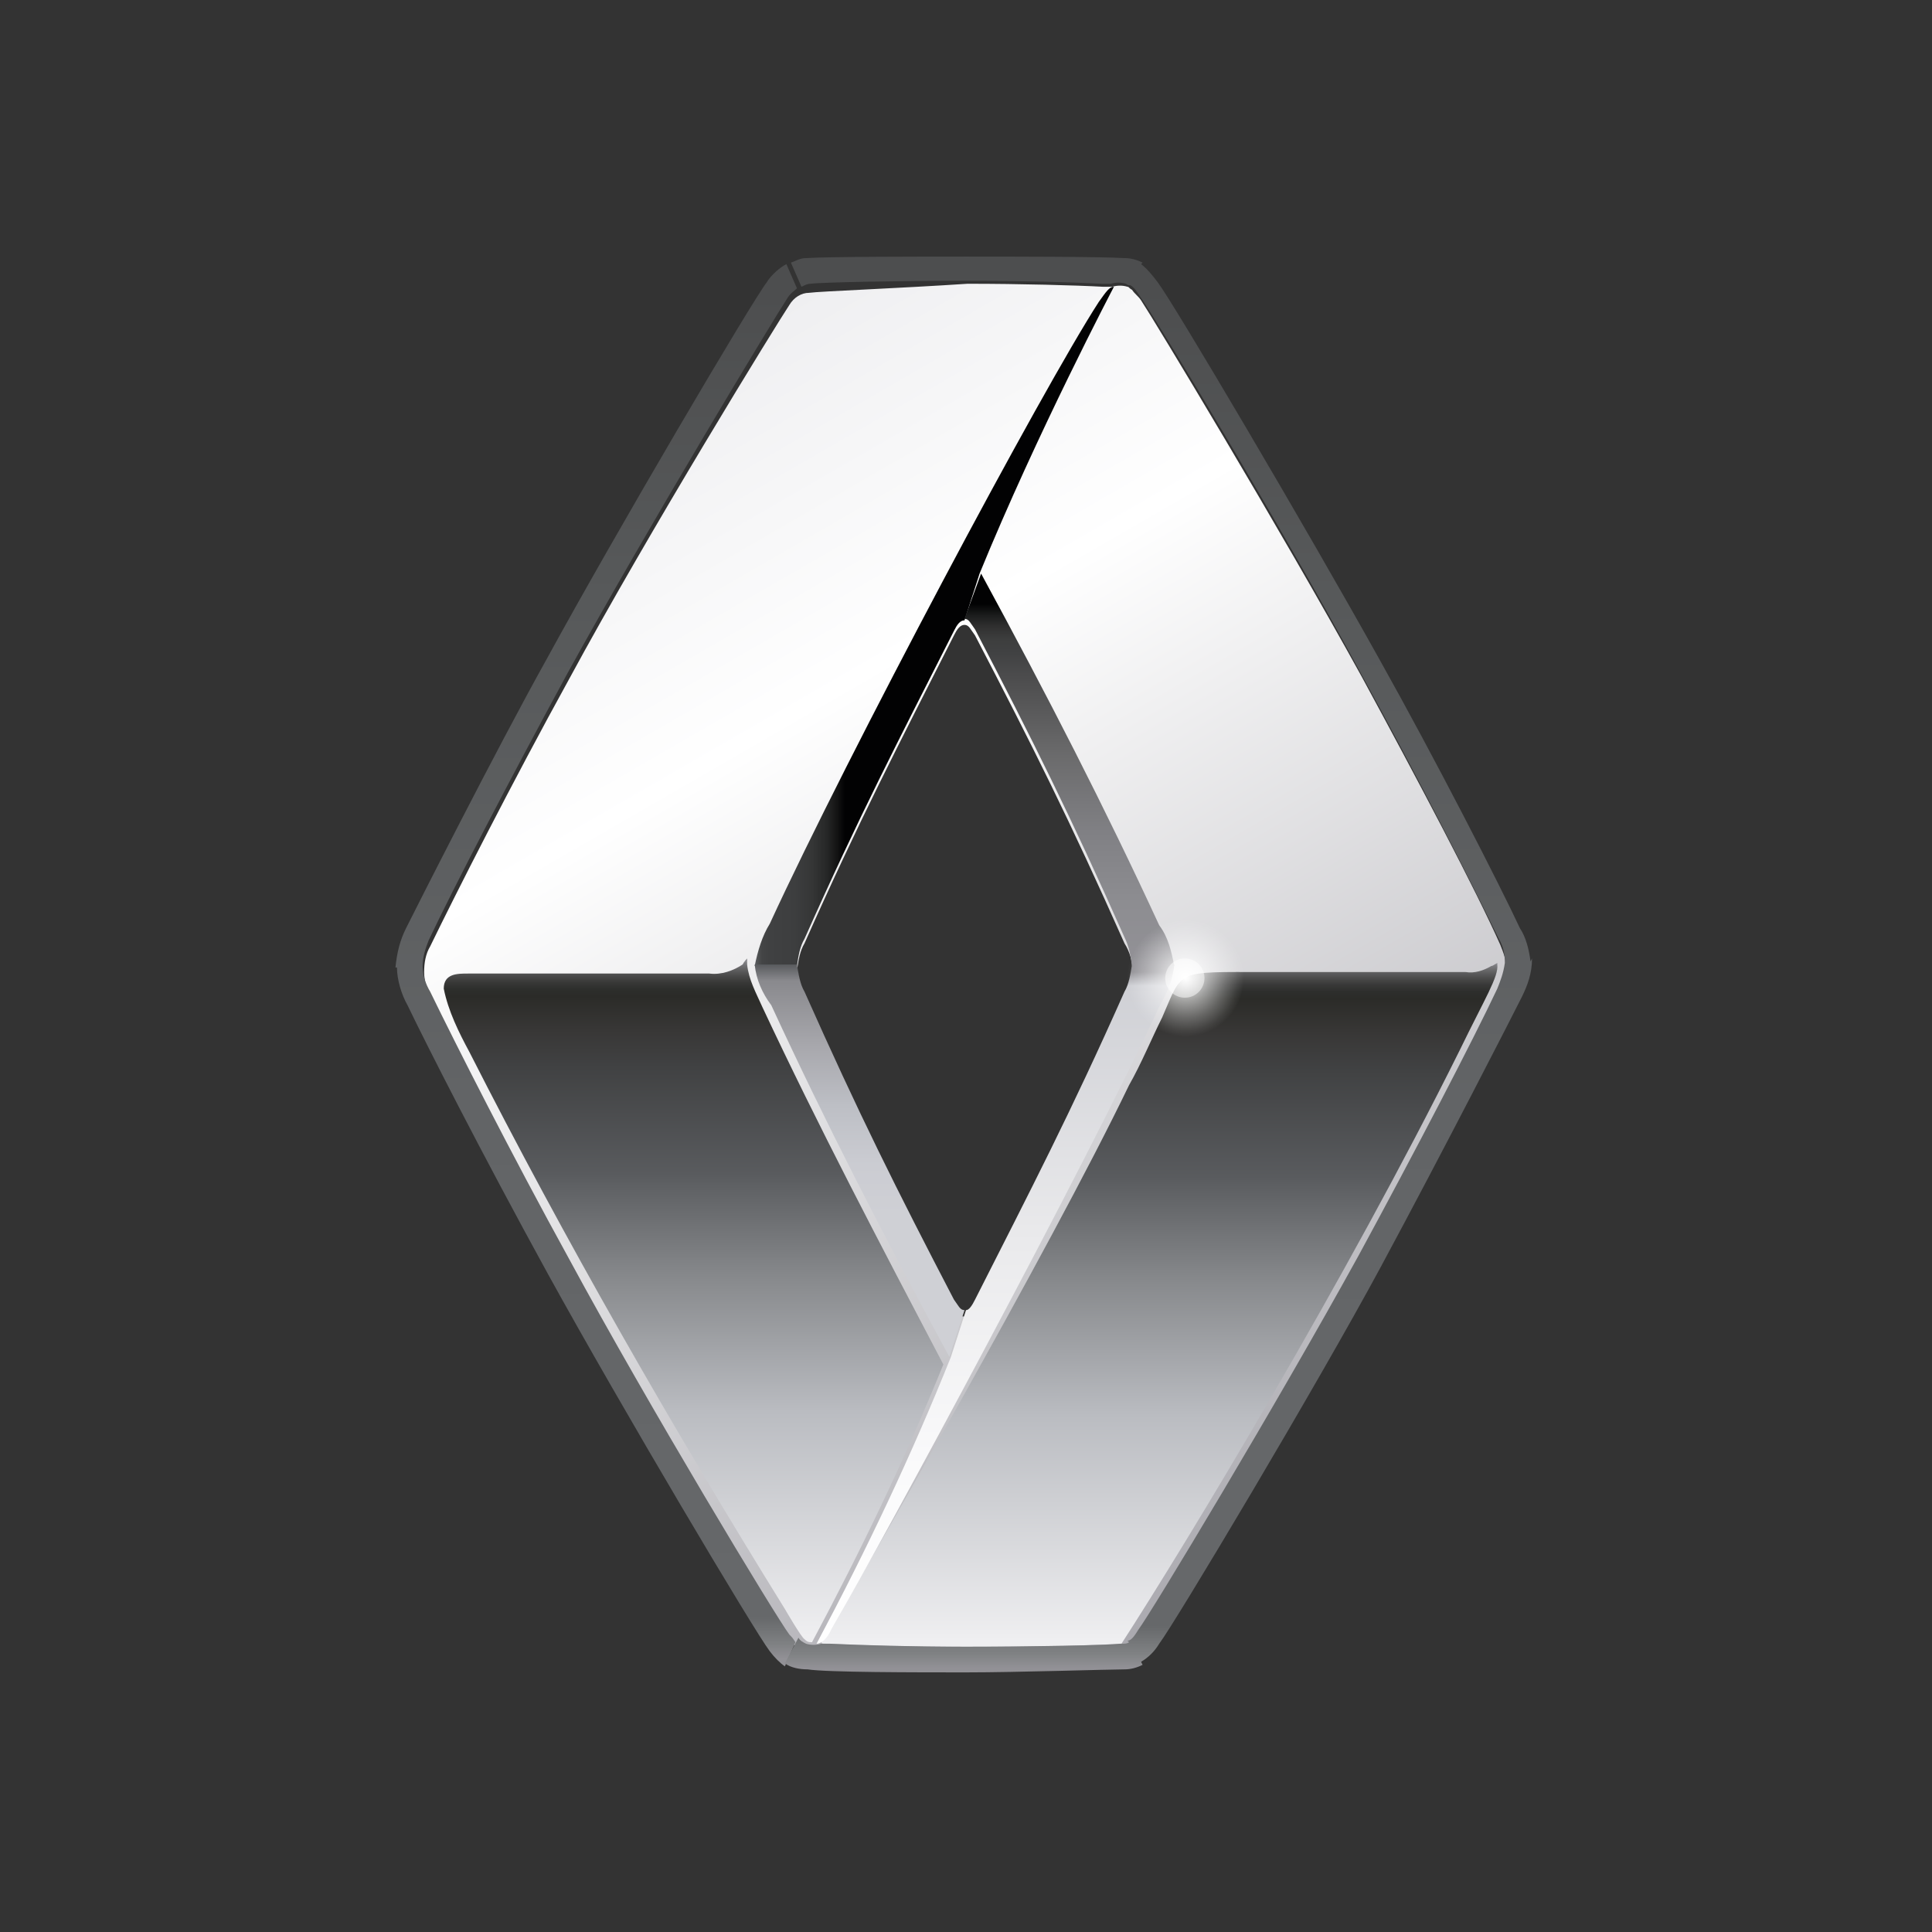
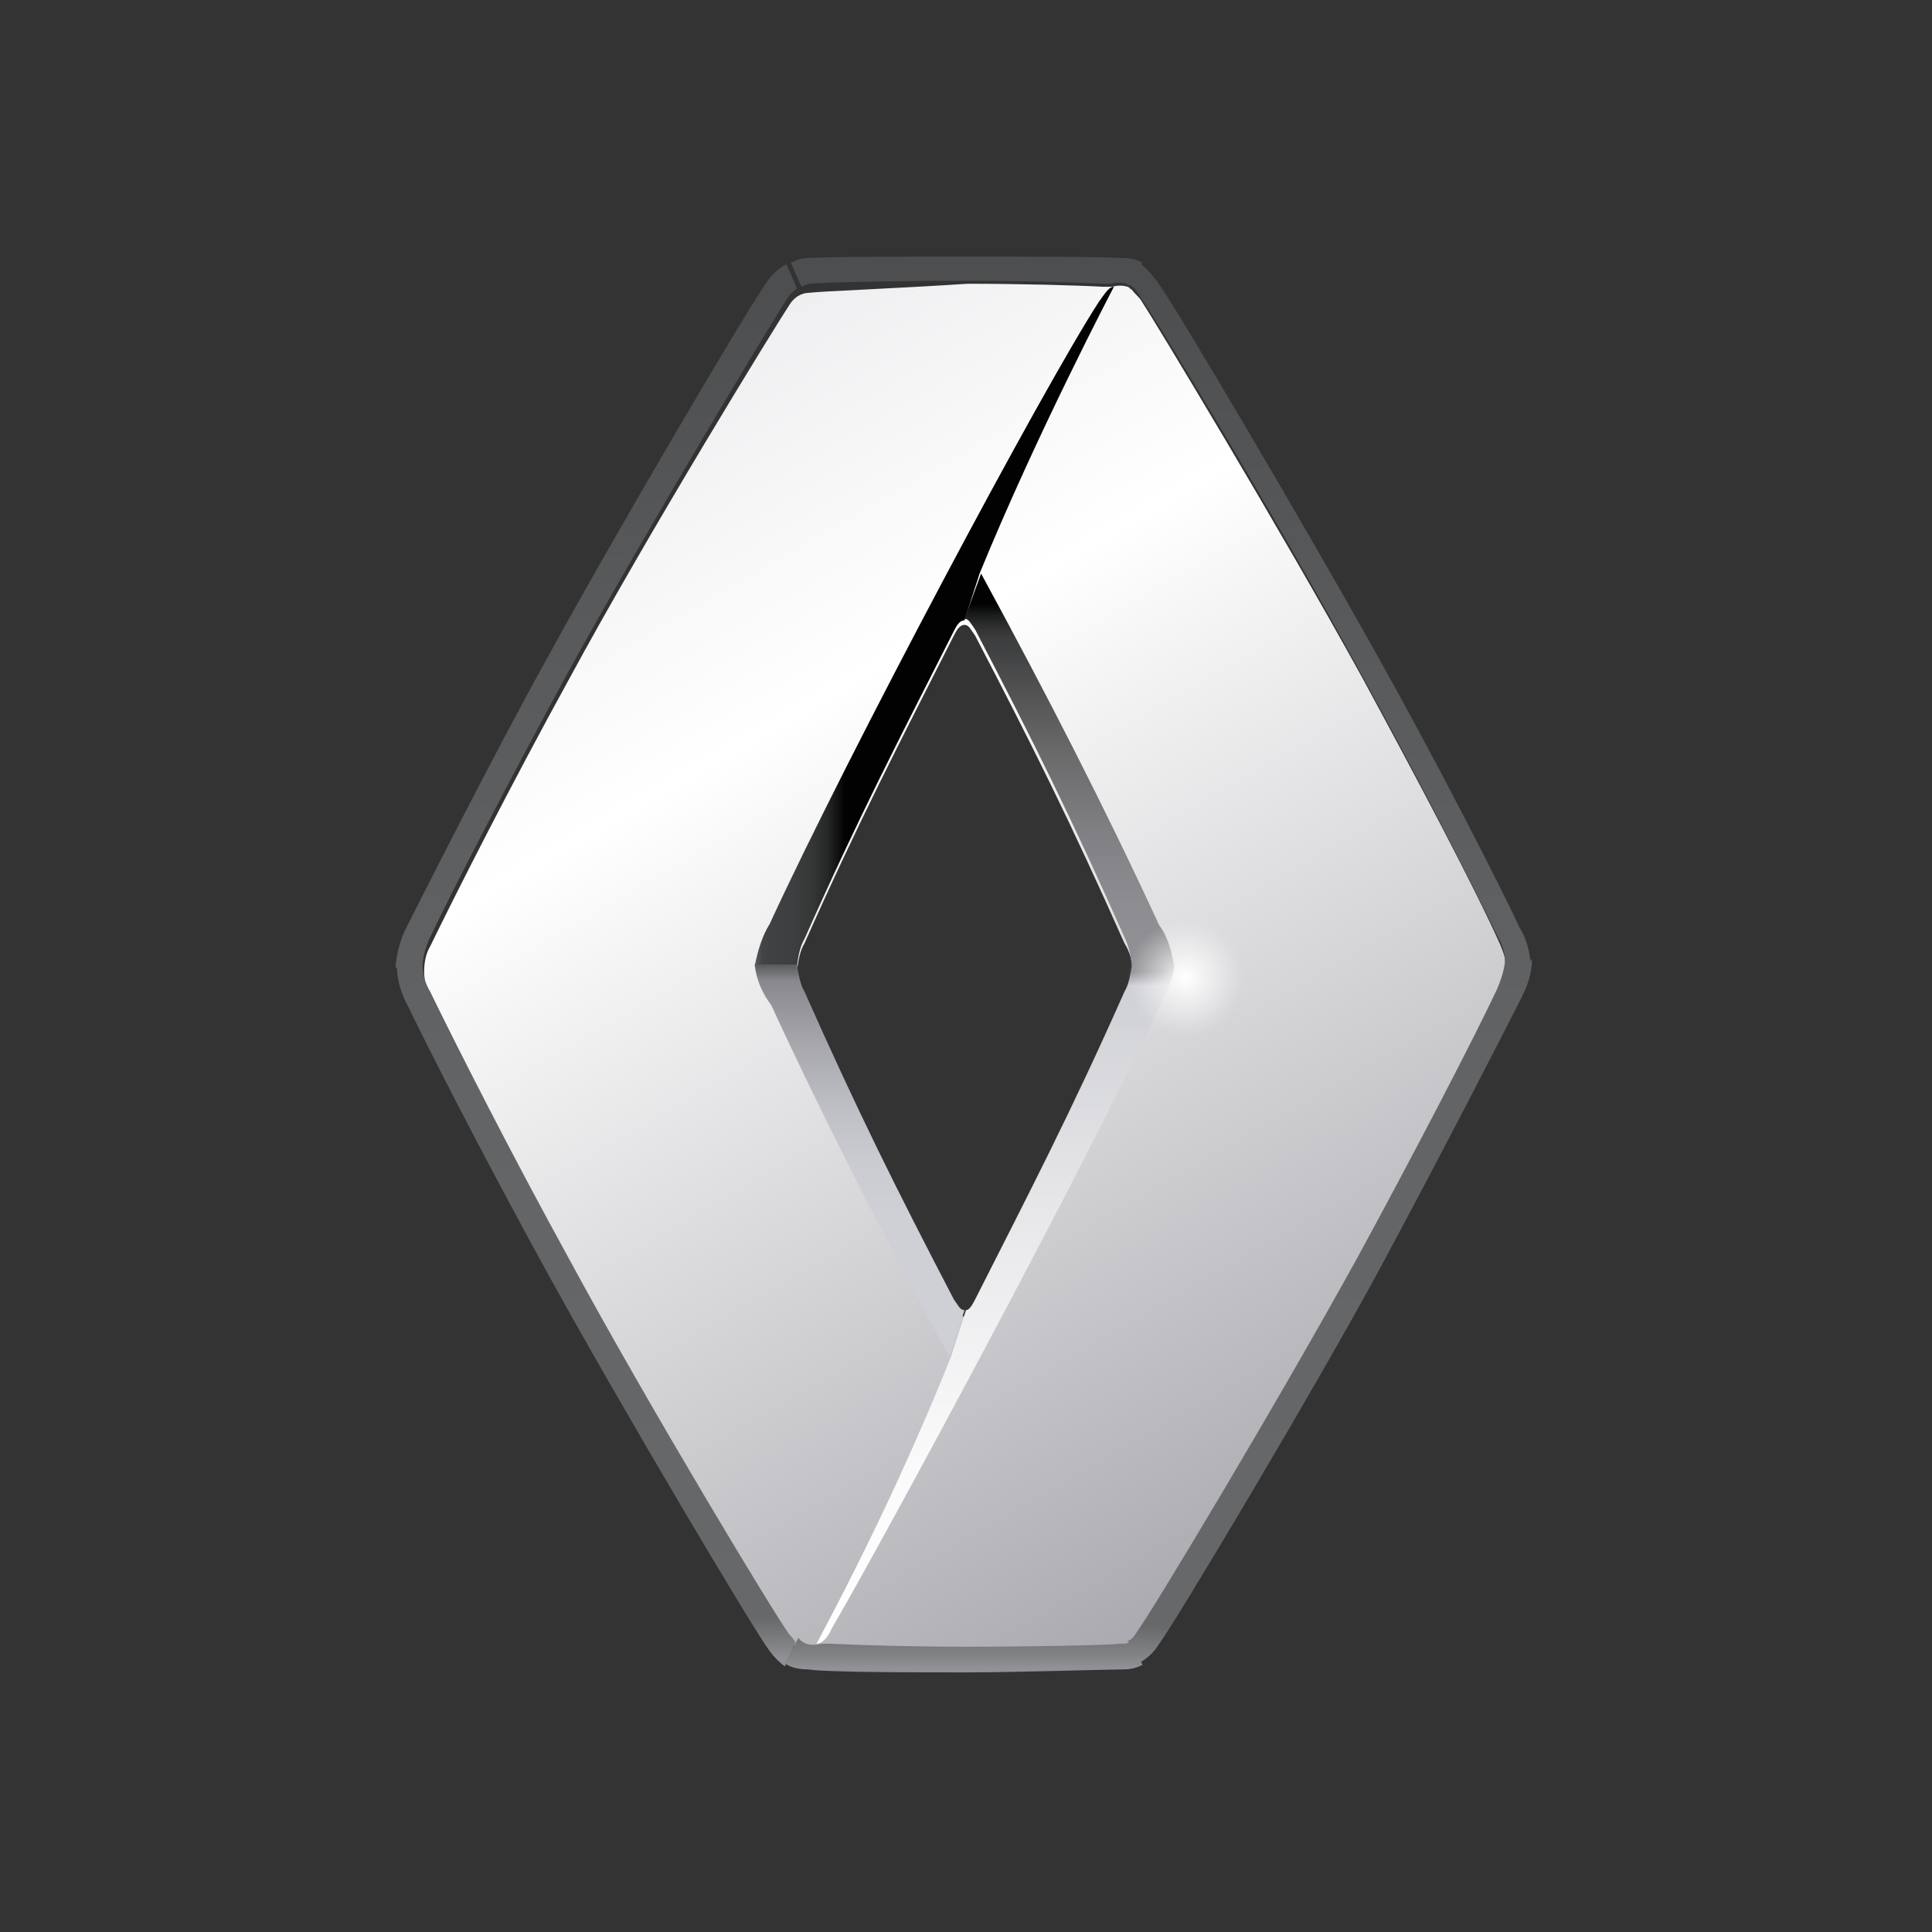
<svg xmlns="http://www.w3.org/2000/svg" version="1.1" id="Capa_1" x="0px" y="0px" viewBox="0 0 128 128" style="enable-background:new 0 0 128 128;" xml:space="preserve">
  <rect x="0" y="0" width="128" height="128" fill="#333333" stroke="none" />
  <style type="text/css">
	.st0{fill:none;}
	.st1{fill:url(#SVGID_1_);}
	.st2{fill:url(#SVGID_2_);}
	.st3{fill:url(#SVGID_3_);}
	.st4{fill:url(#SVGID_4_);}
	.st5{fill:url(#SVGID_5_);}
	.st6{fill:url(#SVGID_6_);}
	.st7{fill:url(#SVGID_7_);}
	.st8{fill:url(#SVGID_8_);}
	.st9{fill:url(#SVGID_9_);}
	.st10{fill:url(#SVGID_10_);}
	.st11{opacity:0.5;fill:#FFFFFF;enable-background:new    ;}
</style>
  <path class="st0" d="M63.2,86.1c-3.8-7.3-6.3-12.3-9.9-20.4c-0.3-0.5-0.4-1.2-0.5-1.8c0.1-0.7,0.2-1.3,0.5-1.8  C57,54,59.5,49,63.2,41.7c0.2-0.4,0.4-0.7,0.7-0.7l0,0c0.3,0,0.4,0.3,0.7,0.7c3.8,7.3,6.3,12.3,9.9,20.4c0.7,1.1,0.7,2.5,0,3.6  c-3.6,8.1-6.2,13.1-9.9,20.4c-0.2,0.4-0.4,0.7-0.6,0.7C63.7,86.8,63.5,86.5,63.2,86.1 M53.6,18.8c-0.2,0-0.4,0.1-0.6,0.2  c-0.3,0.2-0.4,0.3-0.6,0.6c-0.8,1.2-9.3,15.1-14.6,24.9c-3.8,6.9-7.5,14.2-9.2,17.7c-0.3,0.5-0.4,1.1-0.4,1.7s0.2,1.2,0.4,1.7  c1.6,3.4,5.4,10.7,9.2,17.7c5.4,9.8,13.8,23.7,14.6,24.9c0.2,0.2,0.3,0.3,0.4,0.4c0.2,0.2,0.3,0.3,0.5,0.4c0.3,0.1,0.7,0.1,1,0h0.6  c2.2,0.1,5.5,0.2,9,0.2c4.3,0,9.4-0.2,10.2-0.2h0.1c0.2,0,0.4-0.1,0.5-0.2c0.2-0.1,0.3-0.2,0.7-0.7c0.9-1.2,9.3-15,14.6-24.8  c3.8-6.9,7.5-14.2,9.2-17.7c0.3-0.6,0.4-1.2,0.4-1.9c0-0.6-0.2-1.1-0.4-1.6c-1.6-3.4-5.4-10.7-9.2-17.7c-5.4-9.9-13.8-23.8-14.6-25  c-0.2-0.3-0.4-0.4-0.6-0.7c-0.2-0.1-0.2-0.2-0.3-0.2c-0.3-0.1-0.7-0.1-1,0c-0.2,0-0.4,0-0.6,0c-1.8-0.1-5.5-0.2-9-0.2  C59.6,18.7,54.3,18.8,53.6,18.8" />
  <linearGradient id="SVGID_1_" gradientUnits="userSpaceOnUse" x1="41.761" y1="226.011" x2="86.193" y2="149.069" gradientTransform="matrix(1 0 0 -1 0 252)">
    <stop offset="0" style="stop-color:#EFEFF1" />
    <stop offset="0.27" style="stop-color:#FFFFFF" />
    <stop offset="1" style="stop-color:#AAA9AF" />
  </linearGradient>
  <path class="st1" d="M63.2,86.5c-3.8-7.3-6.3-12.3-9.9-20.4c-0.3-0.5-0.4-1.2-0.5-1.8c0.1-0.7,0.2-1.3,0.5-1.8  c3.6-8.1,6.2-13.1,9.9-20.4c0.2-0.4,0.4-0.7,0.7-0.7l0,0c0.3,0,0.4,0.3,0.7,0.7c3.8,7.3,6.3,12.3,9.9,20.4c0.7,1.1,0.7,2.5,0,3.6  c-3.6,8.1-6.2,13.1-9.9,20.4c-0.2,0.4-0.4,0.7-0.6,0.7C63.7,87.3,63.5,87.1,63.2,86.5 M53.6,19.4c-0.5,0-1,0.3-1.3,0.8  C51.5,21.4,43,35.2,37.7,45c-3.8,6.9-7.5,14.2-9.2,17.7c-0.3,0.5-0.4,1.1-0.4,1.7c0,0.6,0.2,1.2,0.4,1.7c1.6,3.4,5.4,10.7,9.2,17.7  c5.4,9.8,13.8,23.7,14.6,24.9c0.2,0.2,0.3,0.3,0.4,0.4c0.2,0.2,0.3,0.3,0.5,0.4c0.3,0.1,0.7,0.1,1,0H55c2.2,0.1,5.5,0.2,9,0.2  c4.3,0,9.4-0.2,10.2-0.2h0.2c0.2,0,0.4-0.1,0.5-0.2c0.2,0,0.3-0.2,0.7-0.7c0.9-1.2,9.3-15,14.6-24.8c3.8-6.9,7.5-14.2,9.2-17.7  c0.3-0.6,0.4-1.2,0.4-1.9c0-0.6-0.2-1.1-0.4-1.6c-1.6-3.6-5.4-10.8-9.2-17.8c-5.4-9.8-13.8-23.7-14.6-24.9c-0.2-0.3-0.4-0.4-0.6-0.7  c-0.2-0.1-0.2-0.2-0.3-0.2c-0.3-0.1-0.7-0.1-1,0c-0.2,0-0.4,0-0.6,0c-1.8-0.1-5.5-0.2-9-0.2C59.6,19.1,54.3,19.3,53.6,19.4" />
-   <path class="st0" d="M63.9,41c0.3,0,0.4,0.3,0.7,0.7c3.8,7.3,6.3,12.3,9.9,20.4c0.7,1.1,0.7,2.5,0,3.6c-3.6,8.1-6.2,13.1-9.9,20.4  c-0.2,0.4-0.4,0.7-0.6,0.7c-0.2,0-0.4-0.3-0.7-0.7c-3.8-7.3-6.3-12.3-9.9-20.4c-0.3-0.5-0.4-1.2-0.5-1.8c0.1-0.7,0.2-1.3,0.5-1.8  C57,54,59.6,49,63.3,41.7C63.5,41.3,63.6,41,63.9,41L63.9,41z M53.6,18.8c-0.2,0-0.4,0.1-0.6,0.2c-0.3,0.2-0.4,0.3-0.6,0.6  c-0.8,1.2-9.3,15.1-14.6,24.9c-3.9,6.9-7.7,14.3-9.3,17.7c-0.3,0.5-0.4,1.1-0.4,1.7s0.2,1.2,0.4,1.7c1.6,3.4,5.4,10.7,9.2,17.7  c5.4,9.8,13.8,23.7,14.6,24.9c0.2,0.2,0.3,0.3,0.4,0.4c0.2,0.2,0.3,0.3,0.5,0.4c0.3,0.1,0.7,0.1,1,0H55c2.2,0.1,5.5,0.2,8.8,0.2H64  c4.3,0,9.4-0.2,10.2-0.2h0.2c0.2,0,0.4-0.1,0.5-0.2c0.2-0.1,0.3-0.2,0.7-0.7c0.9-1.2,9.3-15,14.6-24.8c3.8-6.9,7.5-14.2,9.2-17.7  c0.3-0.6,0.4-1.2,0.4-1.9c0-0.6-0.2-1.1-0.4-1.6c-1.6-3.4-5.4-10.7-9.2-17.7c-5.5-9.9-13.8-23.8-14.7-25c-0.2-0.3-0.4-0.4-0.6-0.7  c-0.2-0.1-0.2-0.2-0.3-0.2c-0.3-0.1-0.7-0.1-1,0c-0.2,0-0.4,0-0.6,0c-1.8-0.1-5.5-0.2-9-0.2C59.6,18.7,54.3,18.8,53.6,18.8" />
  <linearGradient id="SVGID_2_" gradientUnits="userSpaceOnUse" x1="45.954" y1="143.109" x2="45.954" y2="188.26" gradientTransform="matrix(1 0 0 -1 0 252)">
    <stop offset="0" style="stop-color:#EFEFF1" />
    <stop offset="1.000000e-02" style="stop-color:#EFEFF1" />
    <stop offset="0.34" style="stop-color:#BABCC1" />
    <stop offset="0.53" style="stop-color:#898B8E" />
    <stop offset="0.69" style="stop-color:#595B5E" />
    <stop offset="0.85" style="stop-color:#404142" />
    <stop offset="0.9" style="stop-color:#383736" />
    <stop offset="0.95" style="stop-color:#2B2B28" />
    <stop offset="0.96" style="stop-color:#2D2E2C" />
    <stop offset="0.97" style="stop-color:#383837" />
    <stop offset="0.98" style="stop-color:#4A4A4A" />
    <stop offset="0.99" style="stop-color:#636364" />
    <stop offset="1" style="stop-color:#818185" />
    <stop offset="1" style="stop-color:#88888C" />
  </linearGradient>
-   <path class="st2" d="M49.2,63.9c-0.6,0.4-1.4,0.7-2.2,0.6H31c-0.7,0-1.6,0-1.6,1c0.3,1.5,1,2.9,1.7,4.2  c6.3,12.4,13.4,24.8,20.9,36.9c0,0,1.1,1.9,1.3,2c0.2,0.2,0.3,0.2,0.5,0.2c3.2-6,6.1-12,8.7-18.4c-4.2-8-8.3-15.8-12-23.7  c-0.4-0.9-0.9-1.8-1-2.8c0-0.1,0-0.2,0-0.2c0-0.1,0-0.2,0-0.2S49.3,63.7,49.2,63.9" />
  <linearGradient id="SVGID_3_" gradientUnits="userSpaceOnUse" x1="76.79" y1="142.849" x2="76.79" y2="188.087" gradientTransform="matrix(1 0 0 -1 0 252)">
    <stop offset="0" style="stop-color:#EFEFF1" />
    <stop offset="1.000000e-02" style="stop-color:#EFEFF1" />
    <stop offset="0.34" style="stop-color:#BABCC1" />
    <stop offset="0.53" style="stop-color:#898B8E" />
    <stop offset="0.69" style="stop-color:#595B5E" />
    <stop offset="0.85" style="stop-color:#404142" />
    <stop offset="0.9" style="stop-color:#383736" />
    <stop offset="0.95" style="stop-color:#2B2B28" />
    <stop offset="0.96" style="stop-color:#2D2E2C" />
    <stop offset="0.97" style="stop-color:#383837" />
    <stop offset="0.98" style="stop-color:#4A4A4A" />
    <stop offset="0.99" style="stop-color:#636364" />
    <stop offset="1" style="stop-color:#818185" />
    <stop offset="1" style="stop-color:#88888C" />
  </linearGradient>
-   <path class="st3" d="M98.8,64c-0.5,0.3-1.1,0.5-1.7,0.4H83.9c-6.1,0-5.5-0.2-6.9,3c-0.7,1.4-1.4,3.1-2.2,4.5  c-5.3,11-18.1,33.2-19.8,36c-0.7,1-0.7,1-0.3,1c0,0,4.3,0.2,9.3,0.2c7.5,0,10.3-0.2,10.3-0.2c4.4-6.8,14.9-24.2,22.4-39.3  c1.7-3.5,2.6-4.9,2.5-5.7v-0.1C99,63.9,98.9,64,98.8,64" />
  <linearGradient id="SVGID_4_" gradientUnits="userSpaceOnUse" x1="50.027" y1="210.489" x2="73.801" y2="210.489" gradientTransform="matrix(1 0 0 -1 0 252)">
    <stop offset="0" style="stop-color:#595B5E" />
    <stop offset="1.000000e-02" style="stop-color:#4D4F50" />
    <stop offset="2.000000e-02" style="stop-color:#434445" />
    <stop offset="4.000000e-02" style="stop-color:#404142" />
    <stop offset="0.11" style="stop-color:#3D3E3F" />
    <stop offset="0.16" style="stop-color:#353636" />
    <stop offset="0.2" style="stop-color:#262727" />
    <stop offset="0.23" style="stop-color:#121212" />
    <stop offset="0.25" style="stop-color:#020203" />
    <stop offset="1" style="stop-color:#020203" />
  </linearGradient>
  <path class="st4" d="M73.8,19c-0.3,0-0.5,0.3-1,1C69.1,25.7,56.2,49.9,51,61.2C50.5,62,50.2,63,50,64h2.8c0.1-0.7,0.2-1.3,0.5-1.8  c3.6-8.1,6.2-13.1,9.9-20.4c0.2-0.4,0.4-0.7,0.7-0.7l1-3.1C68.7,28.7,73.8,19,73.8,19L73.8,19" />
  <linearGradient id="SVGID_5_" gradientUnits="userSpaceOnUse" x1="70.826" y1="188.067" x2="70.826" y2="214.066" gradientTransform="matrix(1 0 0 -1 0 252)">
    <stop offset="0" style="stop-color:#929196" />
    <stop offset="0.16" style="stop-color:#8D8D91" />
    <stop offset="0.34" style="stop-color:#808084" />
    <stop offset="0.54" style="stop-color:#6A6A6B" />
    <stop offset="0.74" style="stop-color:#4B4B4C" />
    <stop offset="0.8" style="stop-color:#404142" />
    <stop offset="0.83" style="stop-color:#3D3E3E" />
    <stop offset="0.86" style="stop-color:#313131" />
    <stop offset="0.89" style="stop-color:#1C1D1D" />
    <stop offset="0.92" style="stop-color:#020203" />
    <stop offset="1" style="stop-color:#020203" />
  </linearGradient>
  <path class="st5" d="M63.9,41L63.9,41c0.3,0,0.4,0.3,0.7,0.7c3.8,7.3,6.3,12.3,9.9,20.4c0.3,0.6,0.4,1.2,0.5,1.9h2.8  c-0.2-1-0.4-1.9-1-2.7C73.2,53.5,69.4,46.1,65,38L63.9,41z" />
  <linearGradient id="SVGID_6_" gradientUnits="userSpaceOnUse" x1="56.96" y1="162.088" x2="56.96" y2="188.087" gradientTransform="matrix(1 0 0 -1 0 252)">
    <stop offset="0" style="stop-color:#CFD0D5" />
    <stop offset="0.36" style="stop-color:#CFD0D5" />
    <stop offset="0.49" style="stop-color:#CBCCD2" />
    <stop offset="0.64" style="stop-color:#BDBFC5" />
    <stop offset="0.79" style="stop-color:#A8A8AD" />
    <stop offset="0.96" style="stop-color:#89898D" />
    <stop offset="0.96" style="stop-color:#88888C" />
    <stop offset="1" style="stop-color:#595B5E" />
  </linearGradient>
  <path class="st6" d="M51.1,66.6c3.6,7.8,7.4,15.2,11.8,23.3l1-3.1c-0.3,0-0.4-0.3-0.7-0.7c-3.8-7.3-6.3-12.3-9.9-20.4  c-0.3-0.5-0.4-1.2-0.5-1.8H50C50.1,64.9,50.5,65.8,51.1,66.6" />
  <linearGradient id="SVGID_7_" gradientUnits="userSpaceOnUse" x1="65.93" y1="143.109" x2="65.93" y2="188.035" gradientTransform="matrix(1 0 0 -1 0 252)">
    <stop offset="0" style="stop-color:#FFFFFF" />
    <stop offset="0.26" style="stop-color:#FAFAFB" />
    <stop offset="0.61" style="stop-color:#E9E9EB" />
    <stop offset="0.97" style="stop-color:#CFD0D5" />
    <stop offset="0.99" style="stop-color:#929196" />
    <stop offset="1" style="stop-color:#929196" />
  </linearGradient>
  <path class="st7" d="M75,63.9c-0.1,0.6-0.2,1.3-0.5,1.8c-3.6,8.1-6.2,13.1-9.9,20.4c-0.2,0.4-0.4,0.7-0.6,0.7l-1,3.1  c-2.6,6.5-5.6,12.8-8.9,19c0.3,0,0.7-0.3,1-1l0.4-0.7c2.8-4.8,16.3-29.7,21.3-40.5c0.5-0.9,0.9-1.7,1-2.8L75,63.9" />
  <g>
    <linearGradient id="SVGID_8_" gradientUnits="userSpaceOnUse" x1="39.498" y1="17.462" x2="39.498" y2="109.909">
      <stop offset="0" style="stop-color:#4D4E4F" />
      <stop offset="2.000000e-02" style="stop-color:#4D4E4F" />
      <stop offset="0.24" style="stop-color:#57595A" />
      <stop offset="0.6" style="stop-color:#626466" />
      <stop offset="0.97" style="stop-color:#66686A" />
      <stop offset="0.99" style="stop-color:#808284" />
      <stop offset="1" style="stop-color:#929196" />
    </linearGradient>
    <path class="st8" d="M52.3,108.3c-0.9-1.2-9.3-15.1-14.6-24.9c-3.8-6.9-7.5-14.2-9.2-17.7C28.2,65.2,28,64.6,28,64   c0-0.6,0.2-1.2,0.4-1.7c1.6-3.4,5.4-10.7,9.2-17.7c5.4-9.8,13.8-23.7,14.6-24.9c0.2-0.3,0.4-0.4,0.6-0.6l-0.7-1.6   c-0.4,0.2-1,0.7-1.3,1.2c-1,1.3-9.9,16.4-14.6,25c-3.4,6.1-8.7,16.6-9.3,17.8c-0.4,0.8-0.6,1.6-0.7,2.6h0.1c0,0.8,0.3,1.8,0.7,2.5   c1.3,2.7,4.8,9.6,9.3,17.8c4.9,8.9,13.7,23.7,14.7,25c0.3,0.4,0.7,0.8,1,1l0.7-1.6C52.5,108.5,52.5,108.5,52.3,108.3z" />
    <linearGradient id="SVGID_9_" gradientUnits="userSpaceOnUse" x1="76.763" y1="17.029" x2="76.763" y2="110.51">
      <stop offset="0" style="stop-color:#4D4E4F" />
      <stop offset="2.000000e-02" style="stop-color:#4D4E4F" />
      <stop offset="0.24" style="stop-color:#57595A" />
      <stop offset="0.6" style="stop-color:#626466" />
      <stop offset="0.97" style="stop-color:#66686A" />
      <stop offset="0.99" style="stop-color:#808284" />
      <stop offset="1" style="stop-color:#929196" />
    </linearGradient>
    <path class="st9" d="M101.4,63.7c-0.1-0.8-0.3-1.6-0.7-2.2c-1.3-2.8-5.6-11.2-9.3-17.8c-4.9-8.8-13.7-23.7-14.7-25   c-0.3-0.4-0.7-0.9-1.1-1.2l0.1-0.1c-0.4-0.2-0.8-0.3-1.2-0.3C72.9,17,66.9,17,64,17c-2.8,0-9.1,0-10.6,0.1c-0.4,0-0.7,0.2-1,0.3   l0.7,1.6c0.2-0.1,0.4-0.2,0.6-0.2c0.7-0.1,6-0.2,10.3-0.2c3.6,0,7.2,0.1,9,0.2c0.2,0,0.4,0,0.6,0c0.3-0.1,0.7-0.1,1,0   c0.1,0.1,0.2,0.1,0.3,0.1l0,0c0.3,0.2,0.4,0.4,0.6,0.7c0.9,1.2,9.3,15.1,14.6,24.9c3.8,6.9,7.5,14.2,9.2,17.7   c0.3,0.5,0.4,1,0.4,1.6l0,0c-0.1,0.7-0.3,1.2-0.5,1.7c-1.6,3.4-5.4,10.7-9.2,17.7c-5.4,9.8-13.7,23.6-14.6,24.8   c-0.3,0.5-0.5,0.7-0.7,0.7l0.1,0.1c-0.1,0.1-0.3,0.1-0.4,0.1h-0.2c-0.7,0.1-5.9,0.2-10.2,0.2c-3.6,0-6.8-0.1-9-0.2h-0.6   c-0.3,0.1-0.7,0.1-1,0c-0.2-0.1-0.4-0.2-0.5-0.4l-0.9,1.7c0.4,0.3,1,0.4,1.5,0.4c1.3,0.2,7.1,0.2,10.5,0.2c3.4,0,9.5-0.2,10.5-0.2   c0.4,0,0.8-0.1,1.2-0.3l-0.1-0.2c0.5-0.3,0.9-0.7,1.2-1.2c1-1.3,10.5-17.2,14.7-25c4.2-7.8,8.7-16.6,9.3-17.8   c0.4-0.8,0.7-1.6,0.7-2.6L101.4,63.7z" />
  </g>
  <radialGradient id="SVGID_10_" cx="78.552" cy="187.206" r="3.878" gradientTransform="matrix(1 0 0 -1 0 252)" gradientUnits="userSpaceOnUse">
    <stop offset="0" style="stop-color:#FFFFFF" />
    <stop offset="2.000000e-02" style="stop-color:#FFFFFF;stop-opacity:0.98" />
    <stop offset="0.39" style="stop-color:#FFFFFF;stop-opacity:0.56" />
    <stop offset="0.69" style="stop-color:#FFFFFF;stop-opacity:0.26" />
    <stop offset="0.9" style="stop-color:#FFFFFF;stop-opacity:7.000000e-02" />
    <stop offset="1" style="stop-color:#FFFFFF;stop-opacity:0" />
  </radialGradient>
  <circle class="st10" cx="78.5" cy="64.8" r="3.9" />
-   <circle class="st11" cx="78.5" cy="64.8" r="1.3" />
</svg>